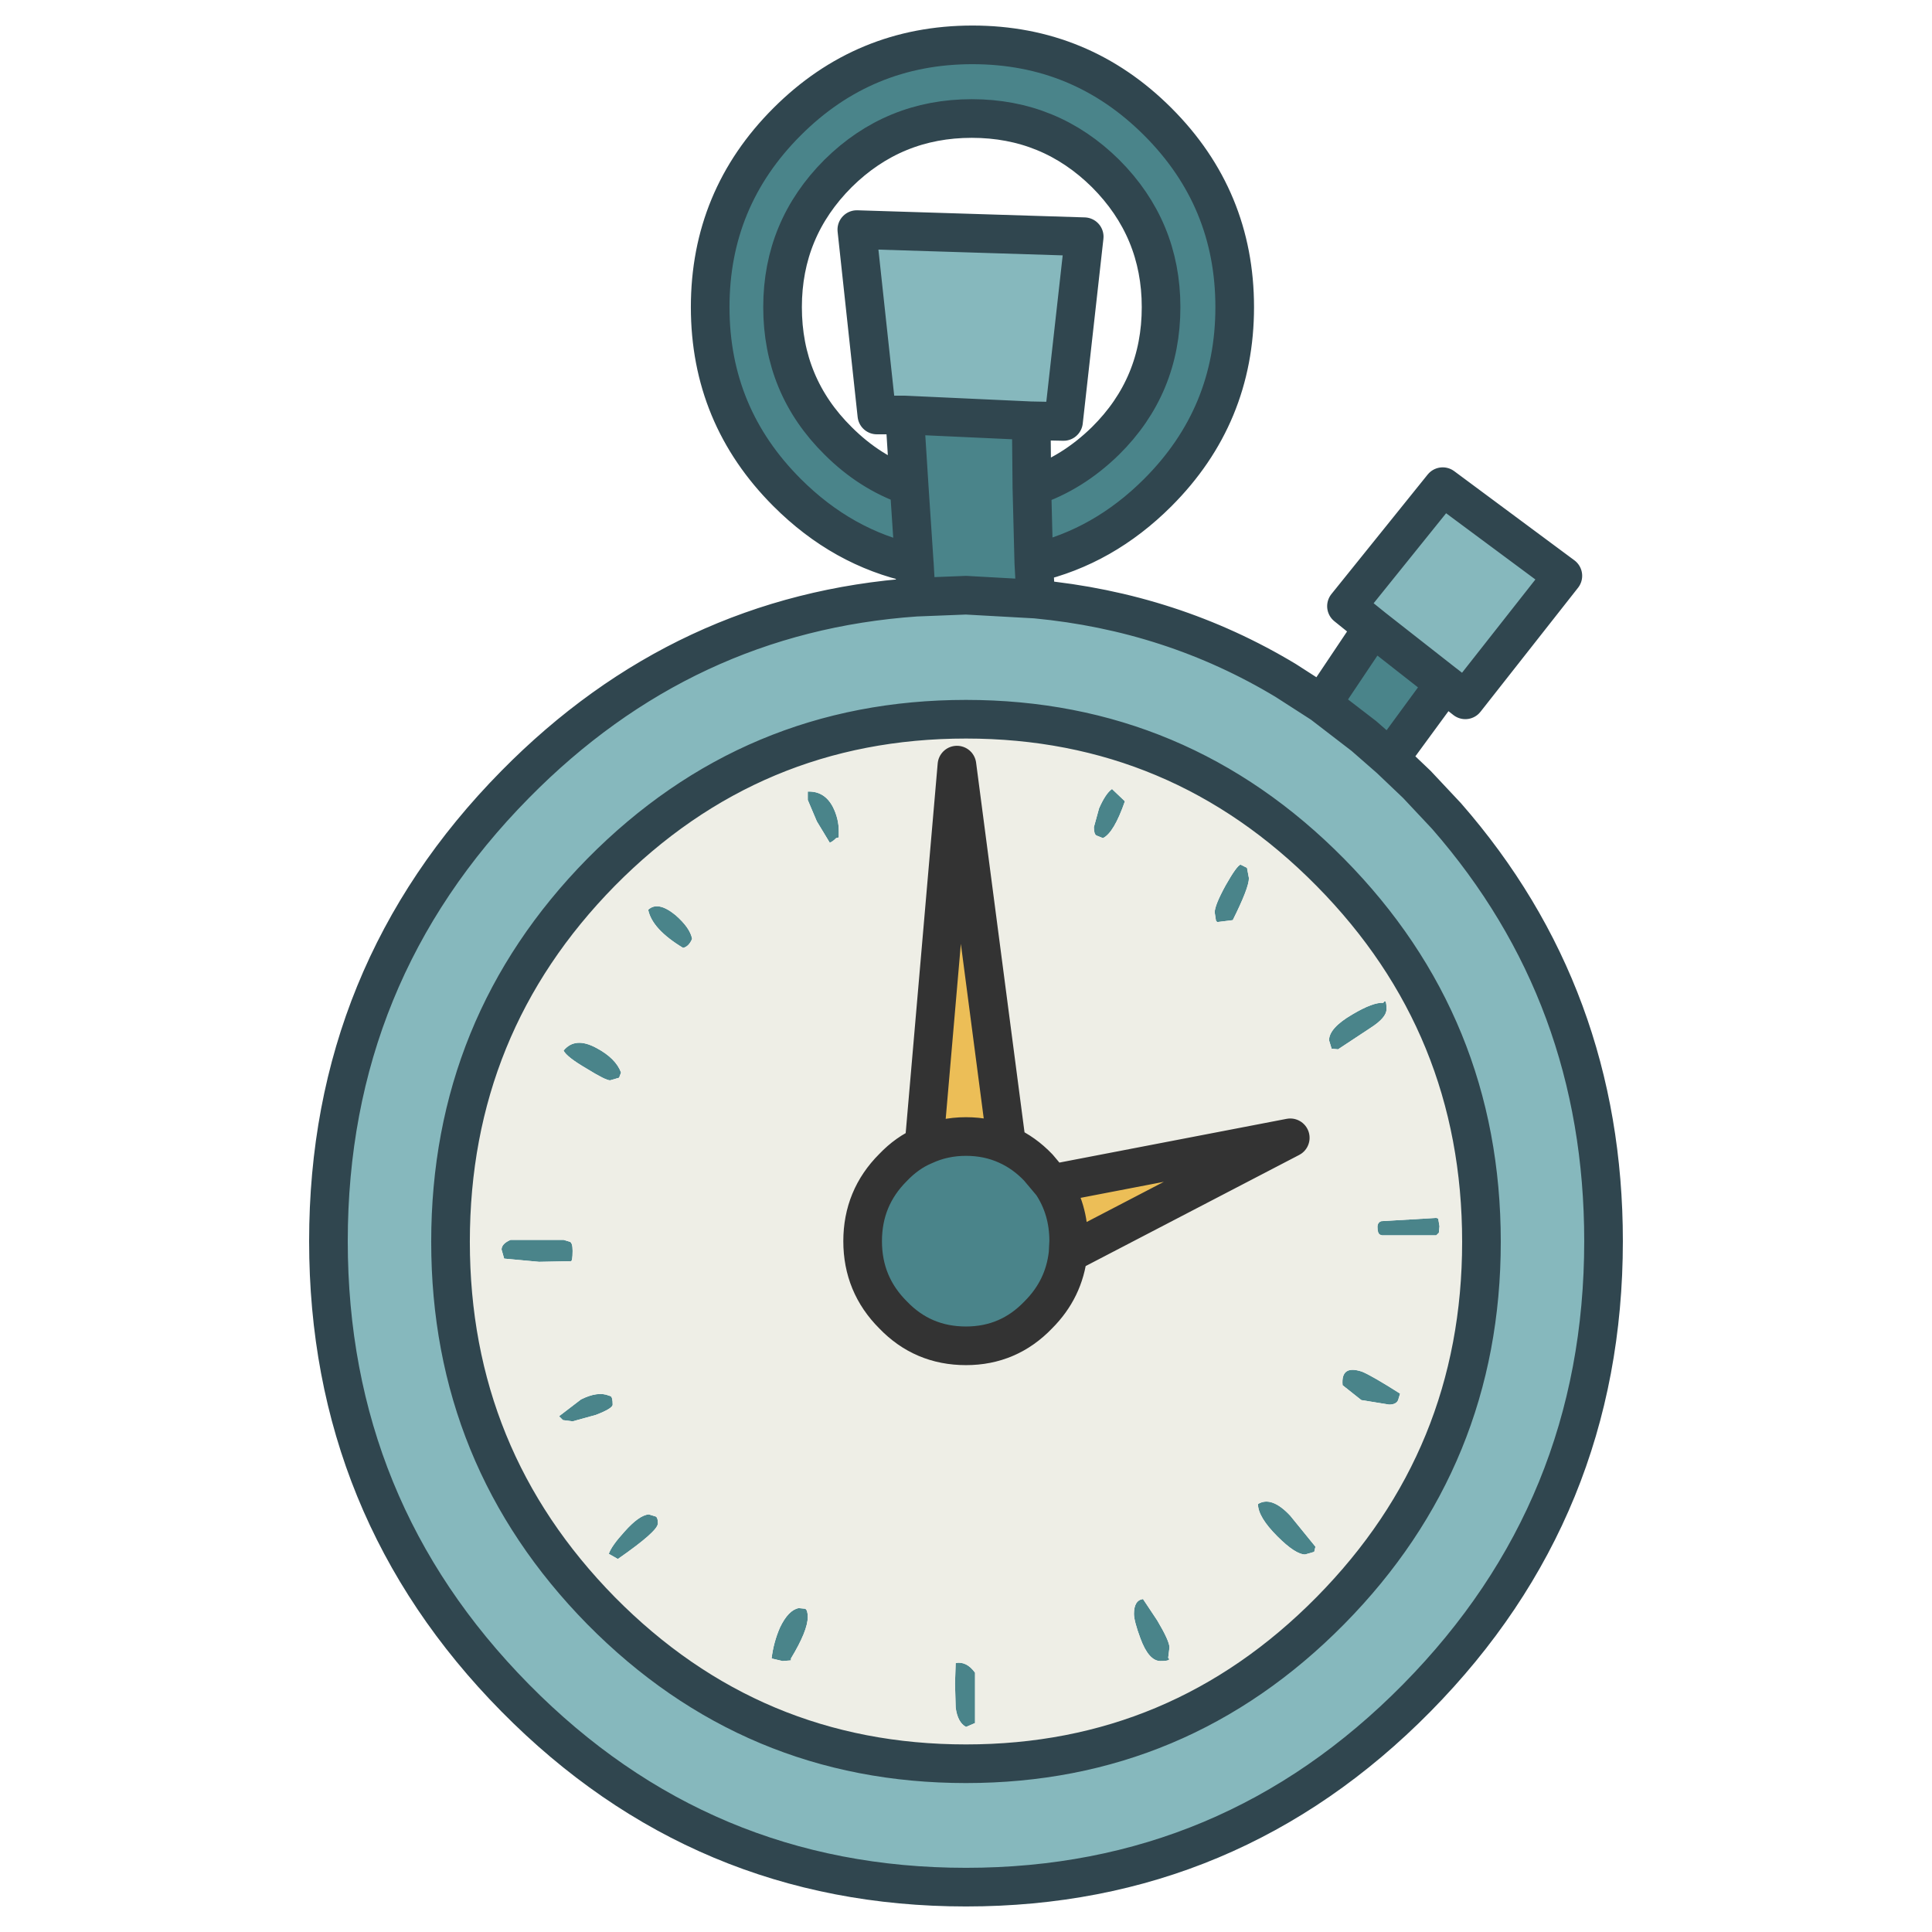
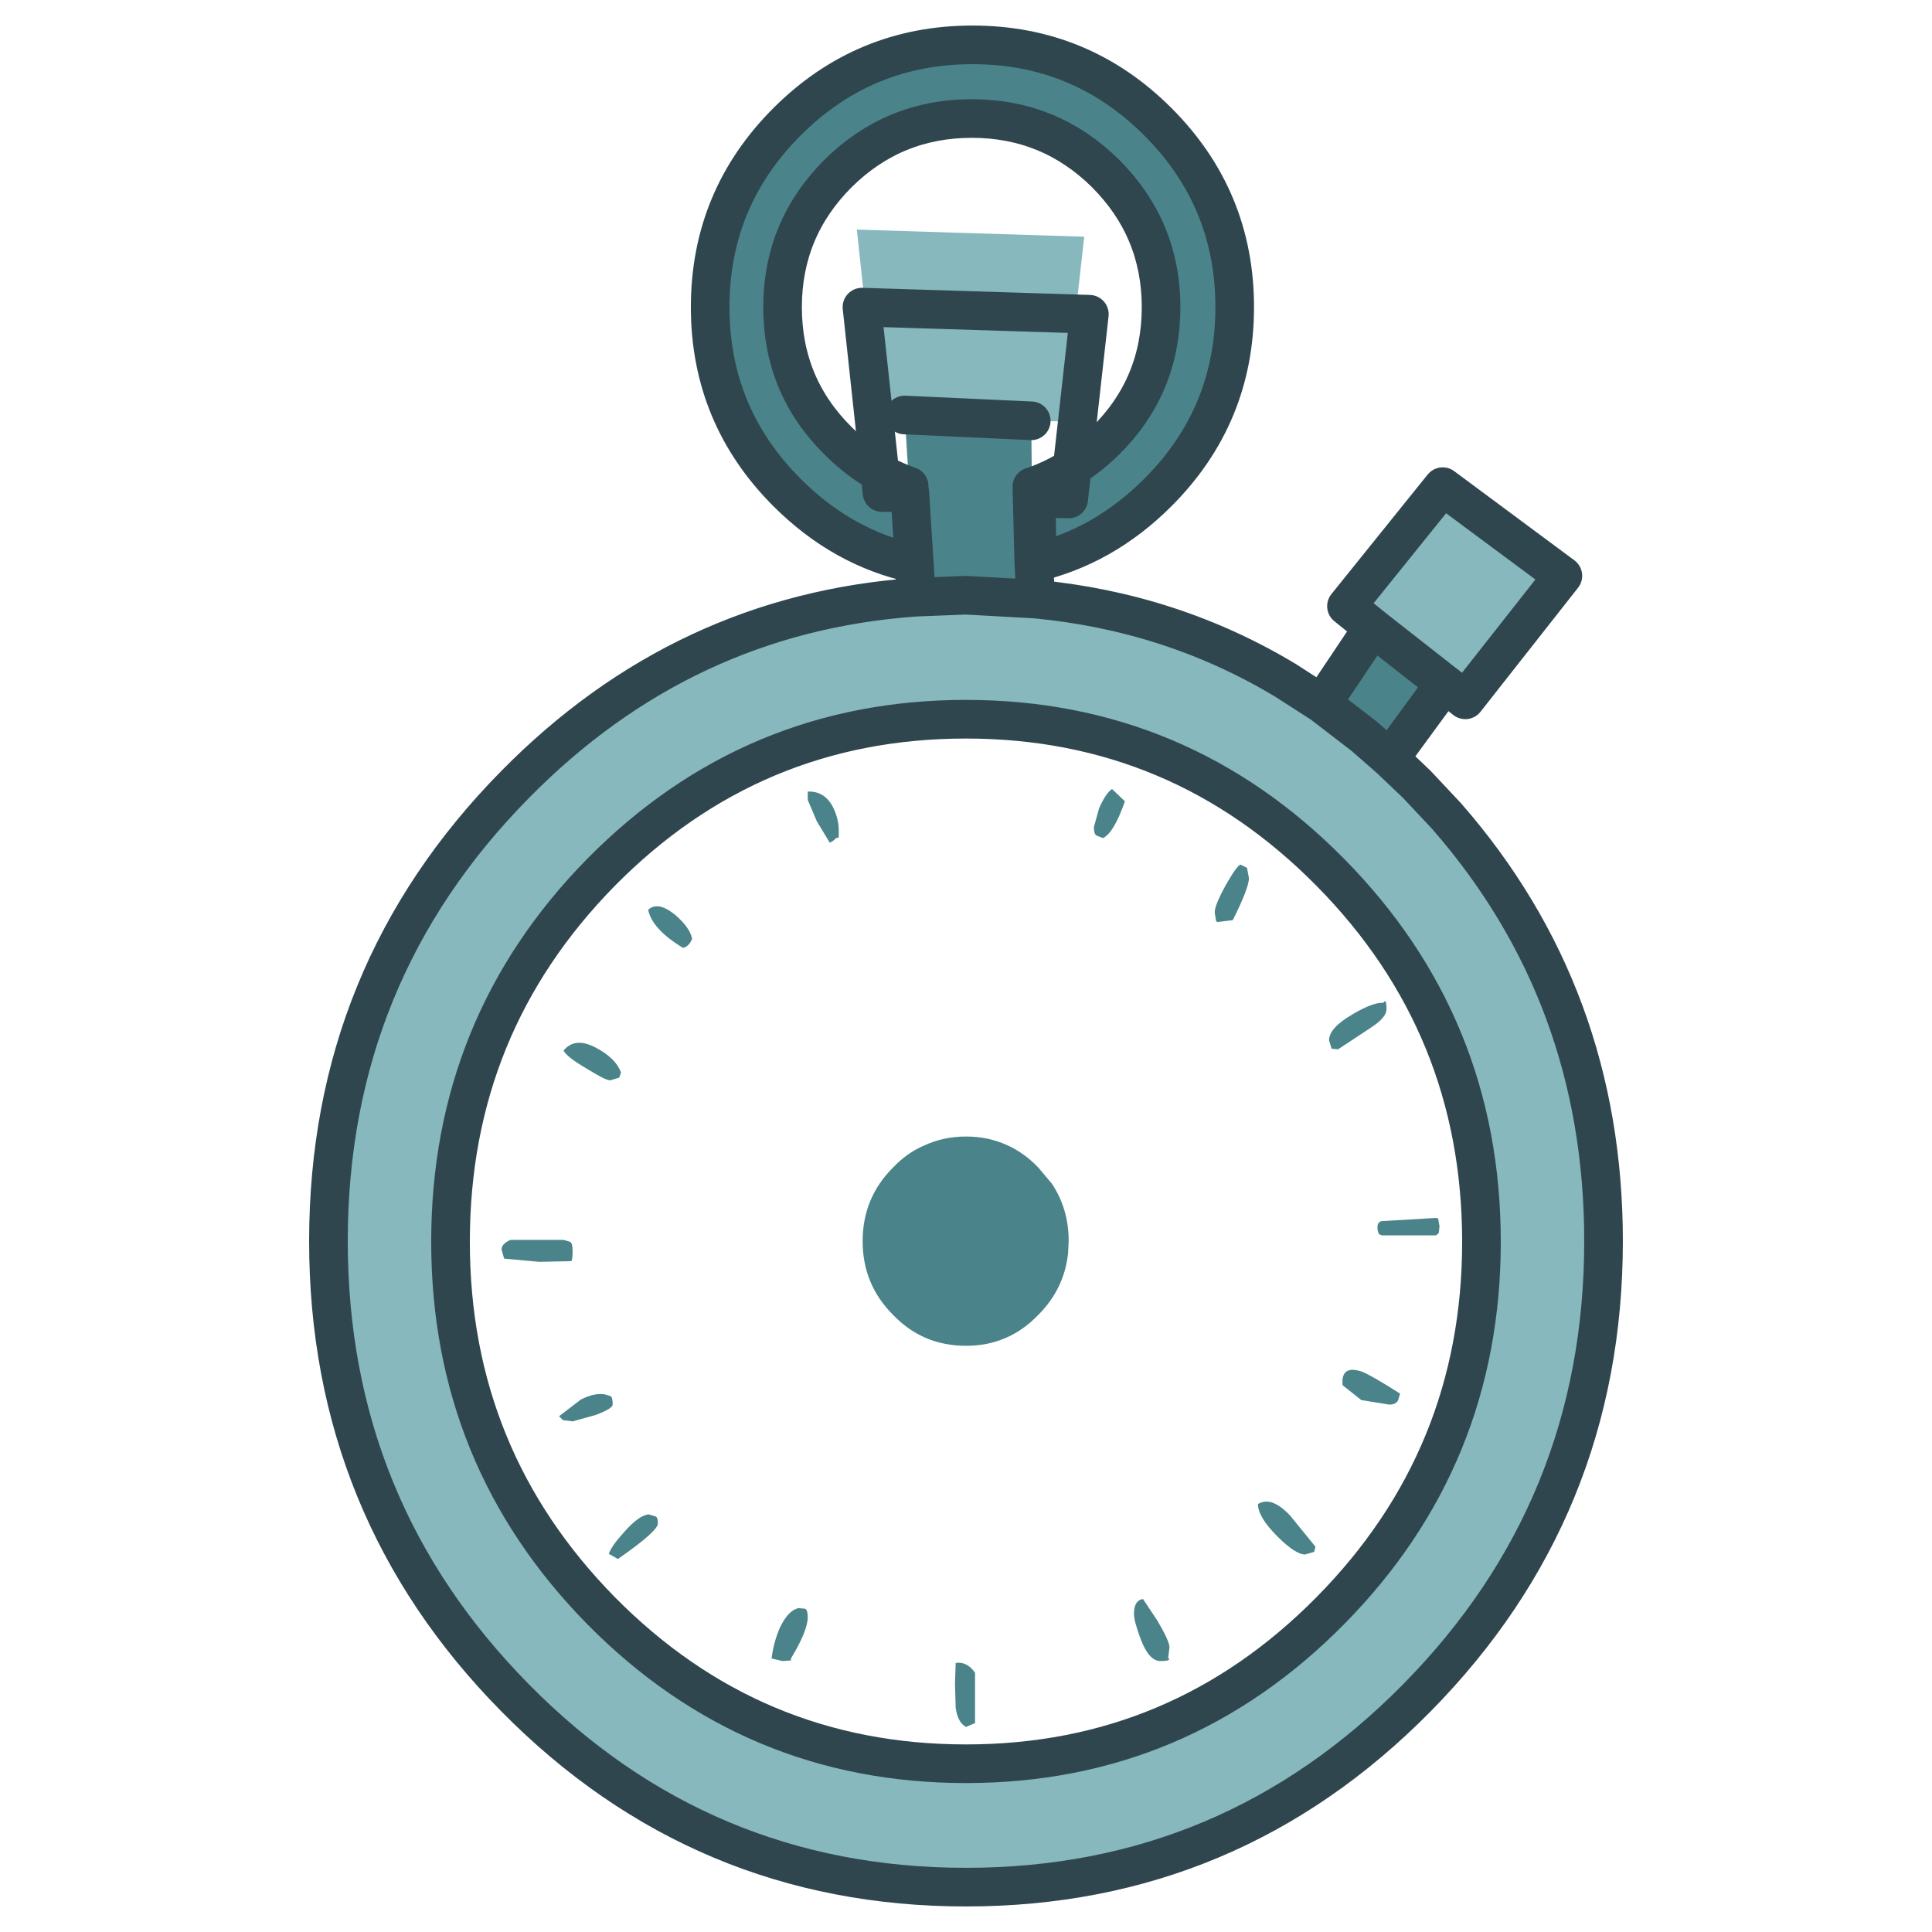
<svg xmlns="http://www.w3.org/2000/svg" version="1.1" id="Layer_1" x="0px" y="0px" width="100px" height="100px" viewBox="0 0 100 100" enable-background="new 0 0 100 100" xml:space="preserve">
  <g>
    <path fill="#4A848A" d="M53.41,25.191c1.404-0.468,2.675-1.259,3.812-2.374c1.917-1.895,2.876-4.202,2.876-6.921   c0-2.697-0.959-5.004-2.876-6.921c-1.917-1.895-4.224-2.842-6.92-2.842c-2.697,0-5.004,0.947-6.921,2.842   c-1.917,1.917-2.875,4.224-2.875,6.921c0,2.719,0.958,5.026,2.875,6.921c1.092,1.092,2.318,1.872,3.678,2.34l0.268,4.012   l-0.268-4.012l-0.234-3.678l6.553,0.301L53.41,25.191l0.101,3.945L53.41,25.191 M47.325,29.17   c-2.474-0.535-4.669-1.761-6.586-3.678c-2.653-2.653-3.979-5.851-3.979-9.596s1.326-6.943,3.979-9.596   c2.652-2.652,5.851-3.979,9.596-3.979c3.745,0,6.943,1.326,9.595,3.979s3.979,5.851,3.979,9.596s-1.326,6.943-3.979,9.596   c-1.872,1.872-4.012,3.087-6.419,3.644l0.101,1.873L50,30.808l-2.575,0.101L47.325,29.17 M74.775,35.389l-2.842,3.878l-1.338-1.17   l-2.174-1.672l2.643-3.945L74.775,35.389 M58.225,41.474c-0.379,1.092-0.758,1.728-1.137,1.906l-0.334-0.134   c-0.09-0.044-0.134-0.189-0.134-0.435l0.267-0.97c0.224-0.513,0.447-0.847,0.67-1.003L58.225,41.474 M62.873,47.225   c0-0.245,0.188-0.713,0.568-1.404c0.378-0.668,0.635-1.025,0.768-1.07l0.335,0.167l0.101,0.535c0,0.334-0.279,1.059-0.836,2.173   l-0.803,0.1l-0.066-0.067L62.873,47.225 M35.356,49.063c-1.07-0.646-1.672-1.304-1.806-1.973c0.334-0.312,0.802-0.223,1.404,0.268   c0.513,0.446,0.802,0.858,0.869,1.237C35.712,48.863,35.556,49.019,35.356,49.063 M43.414,43.346L43.28,43.38   c-0.134,0.133-0.245,0.211-0.334,0.234l-0.668-1.104l-0.468-1.104v-0.435c0.58-0.022,1.014,0.245,1.304,0.803   c0.2,0.401,0.301,0.813,0.301,1.237V43.346 M55.283,64.878c-0.135,1.226-0.646,2.284-1.539,3.177   c-1.025,1.07-2.273,1.604-3.744,1.604c-1.494,0-2.753-0.534-3.778-1.604c-1.048-1.048-1.572-2.318-1.572-3.812   c0-1.493,0.524-2.764,1.572-3.811c0.49-0.514,1.025-0.893,1.604-1.137c0.669-0.312,1.394-0.469,2.173-0.469   c0.758,0,1.46,0.145,2.106,0.436c0.602,0.267,1.147,0.656,1.638,1.17l0.703,0.836c0.579,0.869,0.869,1.861,0.869,2.975   L55.283,64.878 M32.045,55.783l-0.468,0.135c-0.156,0-0.557-0.201-1.204-0.602c-0.691-0.402-1.092-0.714-1.204-0.938   c0.401-0.49,0.969-0.534,1.705-0.133c0.668,0.356,1.092,0.779,1.271,1.27L32.045,55.783 M29.638,64.744   c0,0.379-0.033,0.557-0.1,0.535L27.9,65.312l-1.806-0.167l-0.134-0.468c0-0.201,0.156-0.368,0.468-0.502h2.742l0.334,0.101   C29.594,64.32,29.638,64.477,29.638,64.744 M30.842,73.236l-1.204,0.334l-0.501-0.066l-0.201-0.2l1.137-0.87   c0.58-0.289,1.059-0.355,1.438-0.199l0.1,0.033c0.067,0.044,0.101,0.189,0.101,0.434C31.711,72.836,31.421,73.014,30.842,73.236    M33.584,78.385l0.334,0.102c0.089,0.021,0.134,0.145,0.134,0.367c0,0.268-0.691,0.881-2.073,1.84l-0.468-0.268   c0.089-0.268,0.356-0.646,0.802-1.137C32.826,78.709,33.25,78.408,33.584,78.385 M49.465,86.076c0.378-0.068,0.713,0.1,1.003,0.502   v2.607L50,89.387c-0.29-0.158-0.468-0.492-0.535-1.004l-0.034-1.238L49.465,86.076 M41.675,83.268   c0.089,0.043,0.134,0.189,0.134,0.434c0,0.469-0.29,1.182-0.869,2.141v0.1l-0.435,0.033l-0.568-0.133   c0.066-0.557,0.211-1.092,0.435-1.605c0.29-0.602,0.613-0.936,0.969-1.002L41.675,83.268 M70.93,53.209l-1.672,1.104l-0.334-0.033   l-0.133-0.435c0-0.423,0.4-0.869,1.203-1.337c0.713-0.424,1.248-0.625,1.604-0.603c0.112-0.179,0.167-0.067,0.167,0.335   C71.766,52.529,71.487,52.853,70.93,53.209 M71.498,63.207l2.842-0.168l0.101,0.033l0.067,0.401l-0.033,0.335l-0.135,0.133h-2.808   l-0.101-0.033c-0.09-0.045-0.134-0.178-0.134-0.4C71.298,63.352,71.365,63.25,71.498,63.207 M70.462,72.468l-0.97-0.769   c-0.066-0.714,0.268-0.947,1.004-0.703c0.334,0.135,0.991,0.514,1.973,1.137l-0.102,0.335c-0.066,0.156-0.223,0.233-0.467,0.233   L70.462,72.468 M68.088,80.057l-0.066,0.268l-0.469,0.135c-0.334,0-0.812-0.312-1.438-0.938c-0.668-0.668-1.003-1.225-1.003-1.672   c0.468-0.289,1.025-0.088,1.672,0.604L68.088,80.057 M60.465,85.809c0.134,0.111,0,0.166-0.401,0.166s-0.747-0.389-1.036-1.17   c-0.223-0.602-0.334-1.025-0.334-1.27c0-0.469,0.156-0.725,0.468-0.77l0.735,1.104c0.424,0.713,0.635,1.18,0.635,1.404   L60.465,85.809" />
    <path fill="#86B8BD" d="M46.824,21.48h-1.438l-1.037-9.596l11.77,0.368l-1.07,9.562l-1.672-0.034L46.824,21.48 M71.064,32.48   l-1.371-1.104l4.981-6.186l6.219,4.614l-5.049,6.419l-1.069-0.836L71.064,32.48 M71.934,39.267l1.404,1.337l1.537,1.638   c5.416,6.197,8.125,13.53,8.125,22c0,9.229-3.221,17.107-9.662,23.639C66.896,94.412,59.117,97.678,50,97.678   c-9.117,0-16.896-3.266-23.337-9.797C20.221,81.35,17,73.471,17,64.242c0-9.228,3.221-17.107,9.663-23.638   c5.817-5.907,12.739-9.139,20.763-9.696L50,30.808l3.611,0.201c4.703,0.446,9.016,1.85,12.939,4.213l1.404,0.903l0.467,0.301   l2.174,1.672L71.934,39.267 M68.857,45.152C63.641,39.869,57.355,37.228,50,37.228c-7.378,0-13.675,2.642-18.891,7.924   c-5.193,5.282-7.79,11.657-7.79,19.125c0,7.444,2.597,13.808,7.79,19.091C36.325,88.65,42.622,91.291,50,91.291   c7.355,0,13.641-2.641,18.857-7.924c5.215-5.283,7.823-11.646,7.823-19.091C76.681,56.809,74.072,50.434,68.857,45.152" />
-     <path fill="#ECBE57" d="M47.827,59.295l1.705-19.693l2.575,19.66c-0.646-0.291-1.349-0.436-2.106-0.436   C49.22,58.826,48.496,58.982,47.827,59.295 M54.447,61.268l12.337-2.375l-11.501,5.985l0.033-0.636   C55.316,63.129,55.026,62.137,54.447,61.268" />
-     <path fill="#EEEEE6" d="M54.447,61.268l-0.703-0.836c-0.49-0.514-1.036-0.903-1.638-1.17l-2.575-19.66l-1.705,19.693   c-0.58,0.244-1.114,0.623-1.604,1.137c-1.048,1.047-1.572,2.317-1.572,3.811c0,1.494,0.524,2.765,1.572,3.812   c1.025,1.07,2.284,1.604,3.778,1.604c1.471,0,2.719-0.534,3.744-1.604c0.893-0.893,1.404-1.951,1.539-3.177l11.501-5.985   L54.447,61.268 M62.873,47.225l0.066,0.435l0.066,0.067l0.803-0.1c0.557-1.115,0.836-1.839,0.836-2.173l-0.101-0.535l-0.335-0.167   c-0.133,0.044-0.39,0.401-0.768,1.07C63.062,46.511,62.873,46.979,62.873,47.225 M58.225,41.474l-0.668-0.635   c-0.223,0.156-0.446,0.49-0.67,1.003l-0.267,0.97c0,0.246,0.044,0.39,0.134,0.435l0.334,0.134   C57.467,43.201,57.846,42.566,58.225,41.474 M68.857,45.152c5.215,5.282,7.823,11.657,7.823,19.125   c0,7.444-2.608,13.808-7.823,19.091C63.641,88.65,57.355,91.291,50,91.291c-7.378,0-13.675-2.641-18.891-7.924   c-5.193-5.283-7.79-11.646-7.79-19.091c0-7.468,2.597-13.842,7.79-19.125c5.216-5.283,11.513-7.924,18.891-7.924   C57.355,37.228,63.641,39.869,68.857,45.152 M43.414,43.346v-0.334c0-0.423-0.101-0.836-0.301-1.237   c-0.29-0.558-0.725-0.825-1.304-0.803v0.435l0.468,1.104l0.668,1.104c0.089-0.022,0.201-0.101,0.334-0.234L43.414,43.346    M35.356,49.063c0.2-0.044,0.356-0.201,0.468-0.468c-0.067-0.378-0.356-0.791-0.869-1.237c-0.602-0.491-1.07-0.58-1.404-0.268   C33.684,47.759,34.286,48.417,35.356,49.063 M71.498,63.207c-0.133,0.043-0.2,0.145-0.2,0.301c0,0.223,0.044,0.355,0.134,0.4   l0.101,0.033h2.808l0.135-0.133l0.033-0.335l-0.067-0.401l-0.101-0.033L71.498,63.207 M70.93,53.209   c0.558-0.356,0.836-0.68,0.836-0.969c0-0.402-0.055-0.514-0.167-0.335c-0.356-0.022-0.892,0.179-1.604,0.603   c-0.803,0.468-1.203,0.914-1.203,1.337l0.133,0.435l0.334,0.033L70.93,53.209 M41.675,83.268l-0.334-0.033   c-0.356,0.066-0.68,0.4-0.969,1.002c-0.223,0.514-0.368,1.049-0.435,1.605l0.568,0.133l0.435-0.033v-0.1   c0.58-0.959,0.869-1.672,0.869-2.141C41.809,83.457,41.764,83.311,41.675,83.268 M49.465,86.076l-0.034,1.068l0.034,1.238   c0.066,0.512,0.245,0.846,0.535,1.004l0.468-0.201v-2.607C50.178,86.176,49.844,86.008,49.465,86.076 M33.584,78.385   c-0.334,0.023-0.758,0.324-1.271,0.904c-0.446,0.49-0.713,0.869-0.802,1.137l0.468,0.268c1.382-0.959,2.073-1.572,2.073-1.84   c0-0.223-0.044-0.346-0.134-0.367L33.584,78.385 M30.842,73.236c0.579-0.223,0.869-0.4,0.869-0.535c0-0.244-0.034-0.39-0.101-0.434   l-0.1-0.033c-0.379-0.156-0.858-0.09-1.438,0.199l-1.137,0.87l0.201,0.2l0.501,0.066L30.842,73.236 M29.638,64.744   c0-0.268-0.044-0.424-0.133-0.468l-0.334-0.101h-2.742c-0.312,0.134-0.468,0.301-0.468,0.502l0.134,0.468l1.806,0.167l1.638-0.033   C29.605,65.301,29.638,65.123,29.638,64.744 M32.045,55.783l0.101-0.268c-0.179-0.49-0.602-0.913-1.271-1.27   c-0.736-0.401-1.304-0.357-1.705,0.133c0.111,0.224,0.513,0.535,1.204,0.938c0.646,0.4,1.047,0.602,1.204,0.602L32.045,55.783    M60.465,85.809l0.066-0.535c0-0.225-0.211-0.691-0.635-1.404l-0.735-1.104c-0.312,0.045-0.468,0.301-0.468,0.77   c0,0.244,0.111,0.668,0.334,1.27c0.289,0.781,0.635,1.17,1.036,1.17S60.599,85.92,60.465,85.809 M68.088,80.057l-1.304-1.604   c-0.646-0.691-1.204-0.893-1.672-0.604c0,0.447,0.335,1.004,1.003,1.672c0.625,0.625,1.104,0.938,1.438,0.938l0.469-0.135   L68.088,80.057 M70.462,72.468l1.438,0.233c0.244,0,0.4-0.077,0.467-0.233l0.102-0.335c-0.981-0.623-1.639-1.002-1.973-1.137   c-0.736-0.244-1.07-0.011-1.004,0.703L70.462,72.468" />
-     <path fill="none" stroke="#333333" stroke-width="2" stroke-linecap="round" stroke-linejoin="round" d="M55.283,64.878   c-0.135,1.226-0.646,2.284-1.539,3.177c-1.025,1.07-2.273,1.604-3.744,1.604c-1.494,0-2.753-0.534-3.778-1.604   c-1.048-1.048-1.572-2.318-1.572-3.812c0-1.493,0.524-2.764,1.572-3.811c0.49-0.514,1.025-0.893,1.604-1.137l1.705-19.693   l2.575,19.66c0.602,0.267,1.147,0.656,1.638,1.17l0.703,0.836l12.337-2.375L55.283,64.878l0.033-0.636   c0-1.113-0.29-2.105-0.869-2.975 M47.827,59.295c0.669-0.312,1.394-0.469,2.173-0.469c0.758,0,1.46,0.145,2.106,0.436" />
-     <path fill="none" stroke="#30464F" stroke-width="2" stroke-linecap="round" stroke-linejoin="round" d="M47.058,25.158   c-1.359-0.468-2.585-1.248-3.678-2.34c-1.917-1.895-2.875-4.202-2.875-6.921c0-2.697,0.958-5.004,2.875-6.921   c1.917-1.895,4.224-2.842,6.921-2.842c2.697,0,5.003,0.947,6.92,2.842c1.917,1.917,2.876,4.224,2.876,6.921   c0,2.719-0.959,5.026-2.876,6.921c-1.137,1.114-2.407,1.906-3.812,2.374l0.101,3.945c2.407-0.557,4.547-1.772,6.419-3.644   c2.652-2.653,3.979-5.851,3.979-9.596s-1.326-6.943-3.979-9.596s-5.851-3.979-9.595-3.979c-3.745,0-6.943,1.326-9.596,3.979   c-2.653,2.652-3.979,5.851-3.979,9.596s1.326,6.943,3.979,9.596c1.917,1.917,4.112,3.143,6.586,3.678L47.058,25.158l-0.234-3.678   h-1.438l-1.037-9.596l11.77,0.368l-1.07,9.562l-1.672-0.034l0.033,3.41 M71.064,32.48l-1.371-1.104l4.981-6.186l6.219,4.614   l-5.049,6.419l-1.069-0.836l-2.842,3.878l1.404,1.337l1.537,1.638c5.416,6.197,8.125,13.53,8.125,22   c0,9.229-3.221,17.107-9.662,23.639C66.896,94.412,59.117,97.678,50,97.678c-9.117,0-16.896-3.266-23.337-9.797   C20.221,81.35,17,73.471,17,64.242c0-9.228,3.221-17.107,9.663-23.638c5.817-5.907,12.739-9.139,20.763-9.696l-0.1-1.739    M47.425,30.909L50,30.808l3.611,0.201l-0.101-1.873 M68.422,36.425l2.174,1.672l1.338,1.17 M53.611,31.009   c4.703,0.446,9.016,1.85,12.939,4.213l1.404,0.903l0.467,0.301l2.643-3.945l3.711,2.909 M68.857,45.152   c5.215,5.282,7.823,11.657,7.823,19.125c0,7.444-2.608,13.808-7.823,19.091C63.641,88.65,57.355,91.291,50,91.291   c-7.378,0-13.675-2.641-18.891-7.924c-5.193-5.283-7.79-11.646-7.79-19.091c0-7.468,2.597-13.842,7.79-19.125   c5.216-5.283,11.513-7.924,18.891-7.924C57.355,37.228,63.641,39.869,68.857,45.152 M46.824,21.48l6.553,0.301" />
+     <path fill="none" stroke="#30464F" stroke-width="2" stroke-linecap="round" stroke-linejoin="round" d="M47.058,25.158   c-1.359-0.468-2.585-1.248-3.678-2.34c-1.917-1.895-2.875-4.202-2.875-6.921c0-2.697,0.958-5.004,2.875-6.921   c1.917-1.895,4.224-2.842,6.921-2.842c2.697,0,5.003,0.947,6.92,2.842c1.917,1.917,2.876,4.224,2.876,6.921   c0,2.719-0.959,5.026-2.876,6.921c-1.137,1.114-2.407,1.906-3.812,2.374l0.101,3.945c2.407-0.557,4.547-1.772,6.419-3.644   c2.652-2.653,3.979-5.851,3.979-9.596s-1.326-6.943-3.979-9.596s-5.851-3.979-9.595-3.979c-3.745,0-6.943,1.326-9.596,3.979   c-2.653,2.652-3.979,5.851-3.979,9.596s1.326,6.943,3.979,9.596c1.917,1.917,4.112,3.143,6.586,3.678l-0.234-3.678   h-1.438l-1.037-9.596l11.77,0.368l-1.07,9.562l-1.672-0.034l0.033,3.41 M71.064,32.48l-1.371-1.104l4.981-6.186l6.219,4.614   l-5.049,6.419l-1.069-0.836l-2.842,3.878l1.404,1.337l1.537,1.638c5.416,6.197,8.125,13.53,8.125,22   c0,9.229-3.221,17.107-9.662,23.639C66.896,94.412,59.117,97.678,50,97.678c-9.117,0-16.896-3.266-23.337-9.797   C20.221,81.35,17,73.471,17,64.242c0-9.228,3.221-17.107,9.663-23.638c5.817-5.907,12.739-9.139,20.763-9.696l-0.1-1.739    M47.425,30.909L50,30.808l3.611,0.201l-0.101-1.873 M68.422,36.425l2.174,1.672l1.338,1.17 M53.611,31.009   c4.703,0.446,9.016,1.85,12.939,4.213l1.404,0.903l0.467,0.301l2.643-3.945l3.711,2.909 M68.857,45.152   c5.215,5.282,7.823,11.657,7.823,19.125c0,7.444-2.608,13.808-7.823,19.091C63.641,88.65,57.355,91.291,50,91.291   c-7.378,0-13.675-2.641-18.891-7.924c-5.193-5.283-7.79-11.646-7.79-19.091c0-7.468,2.597-13.842,7.79-19.125   c5.216-5.283,11.513-7.924,18.891-7.924C57.355,37.228,63.641,39.869,68.857,45.152 M46.824,21.48l6.553,0.301" />
  </g>
</svg>